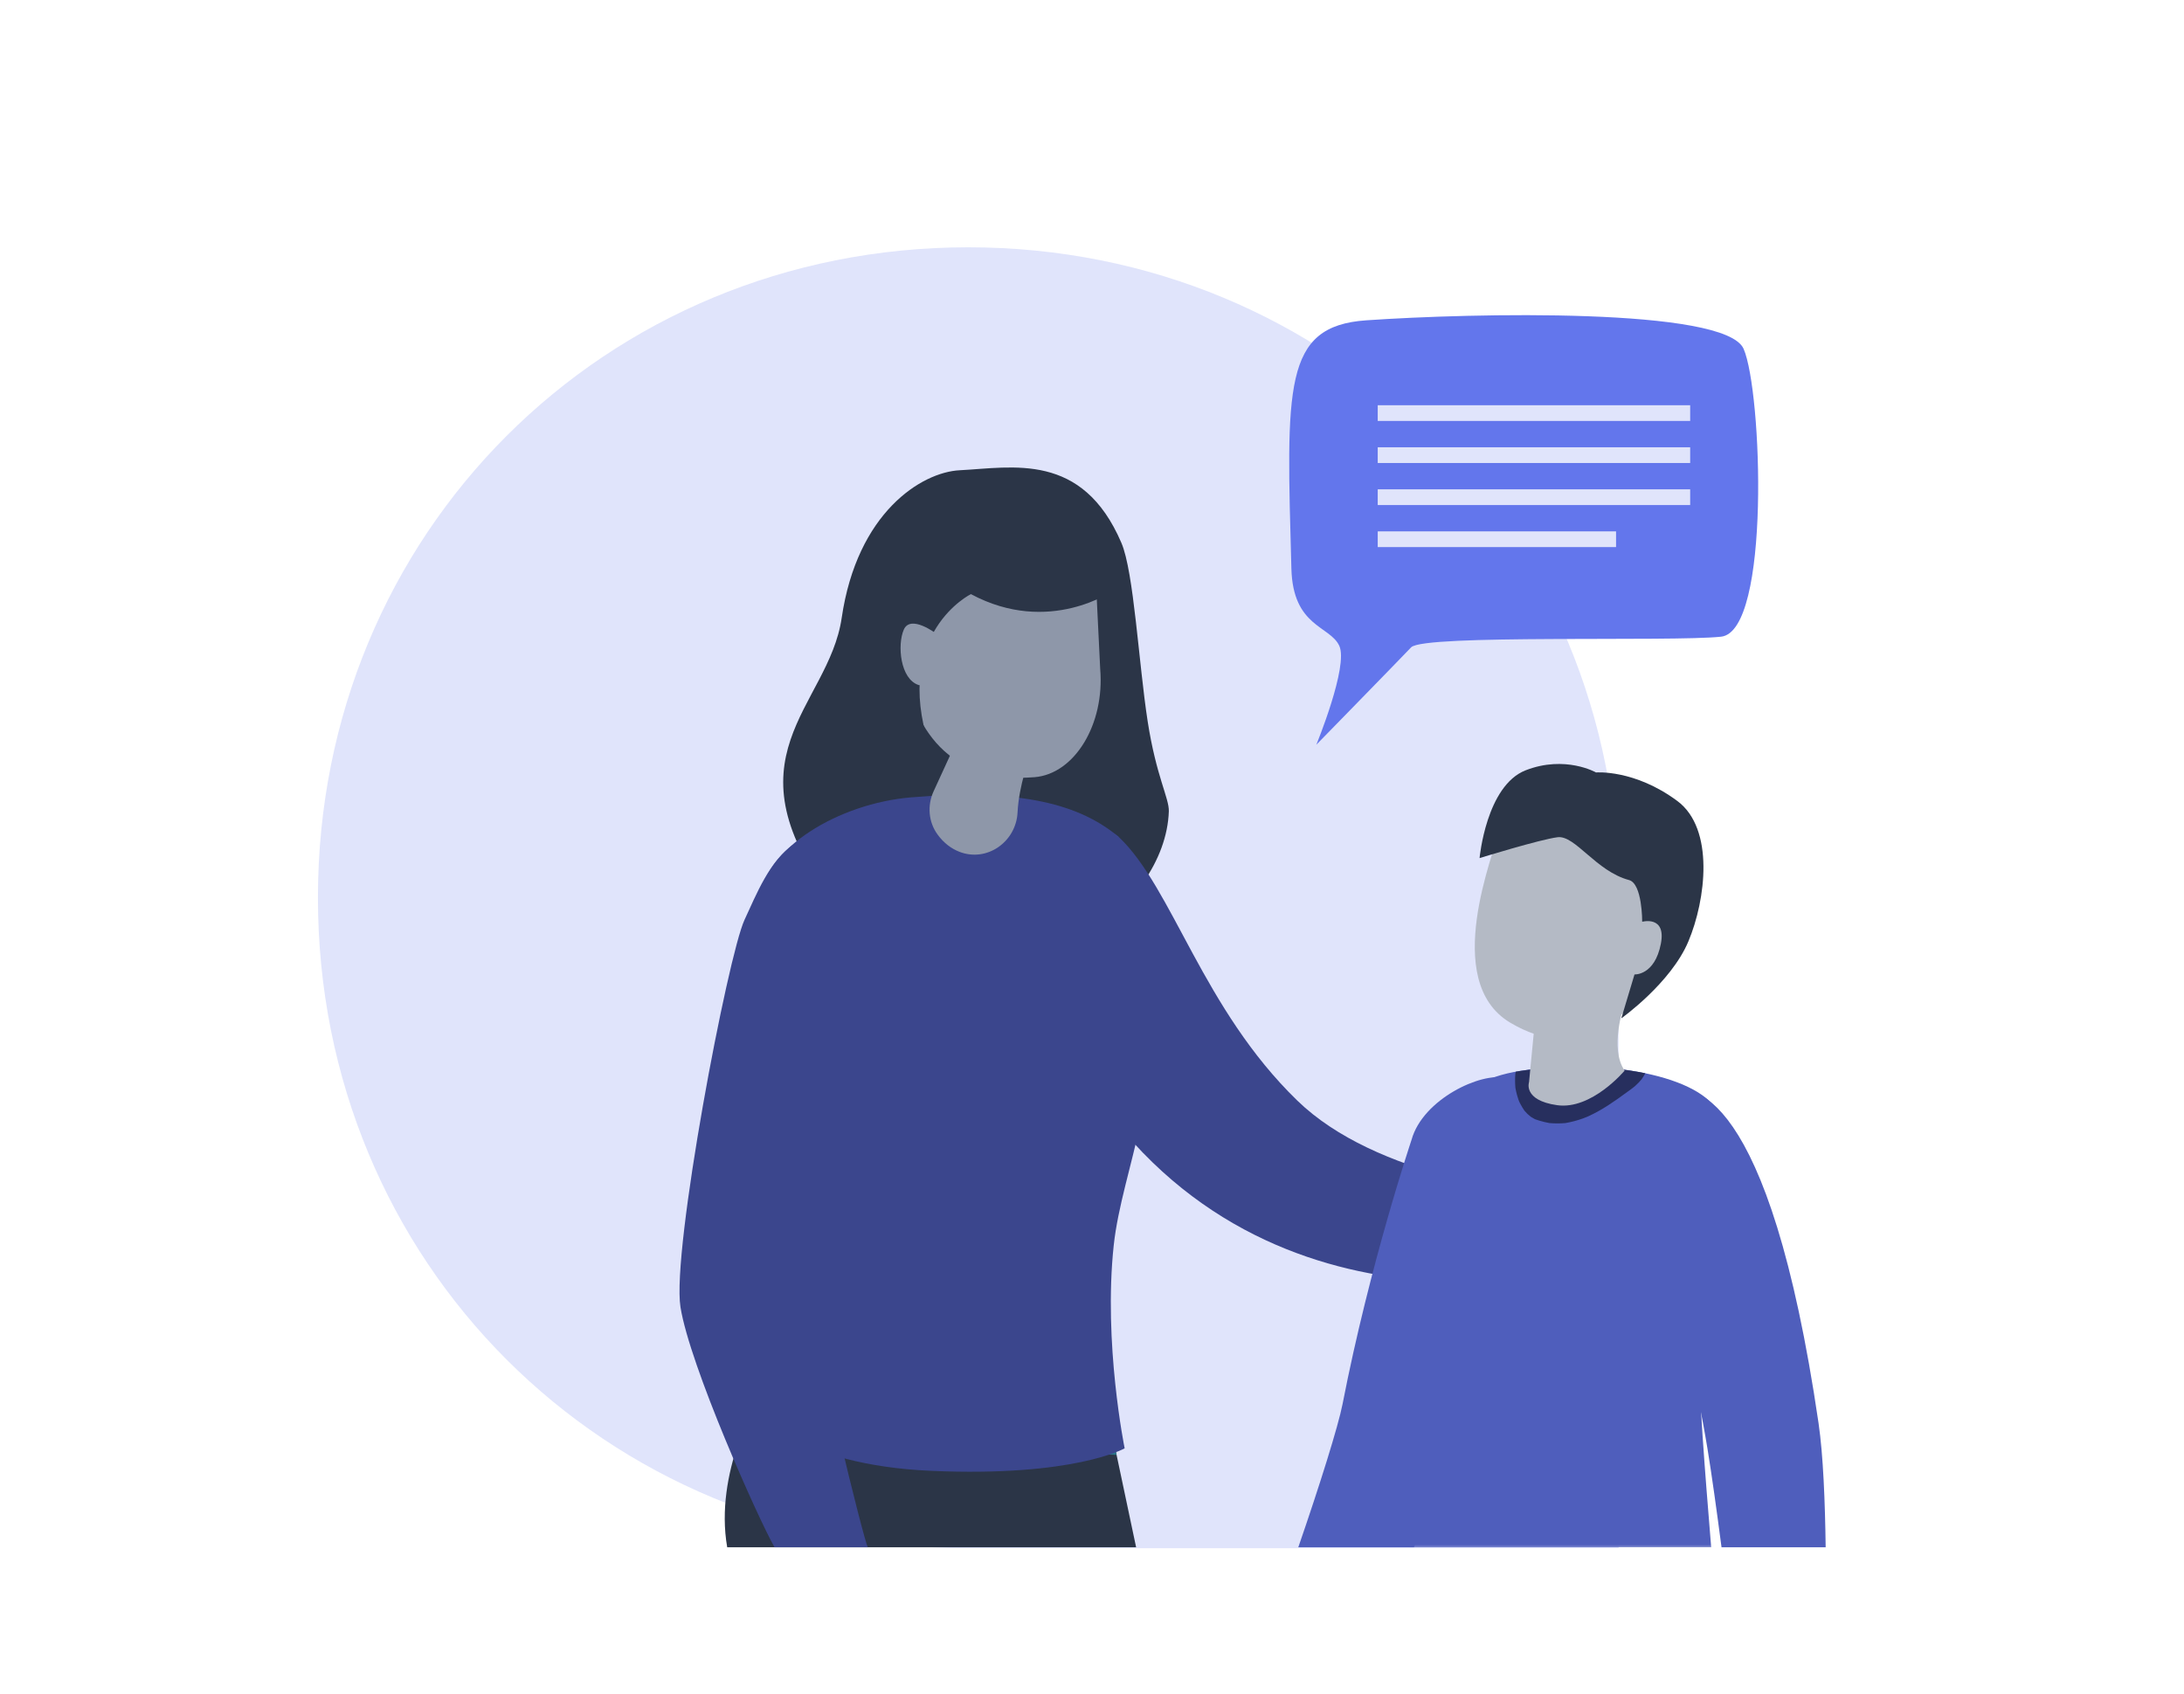
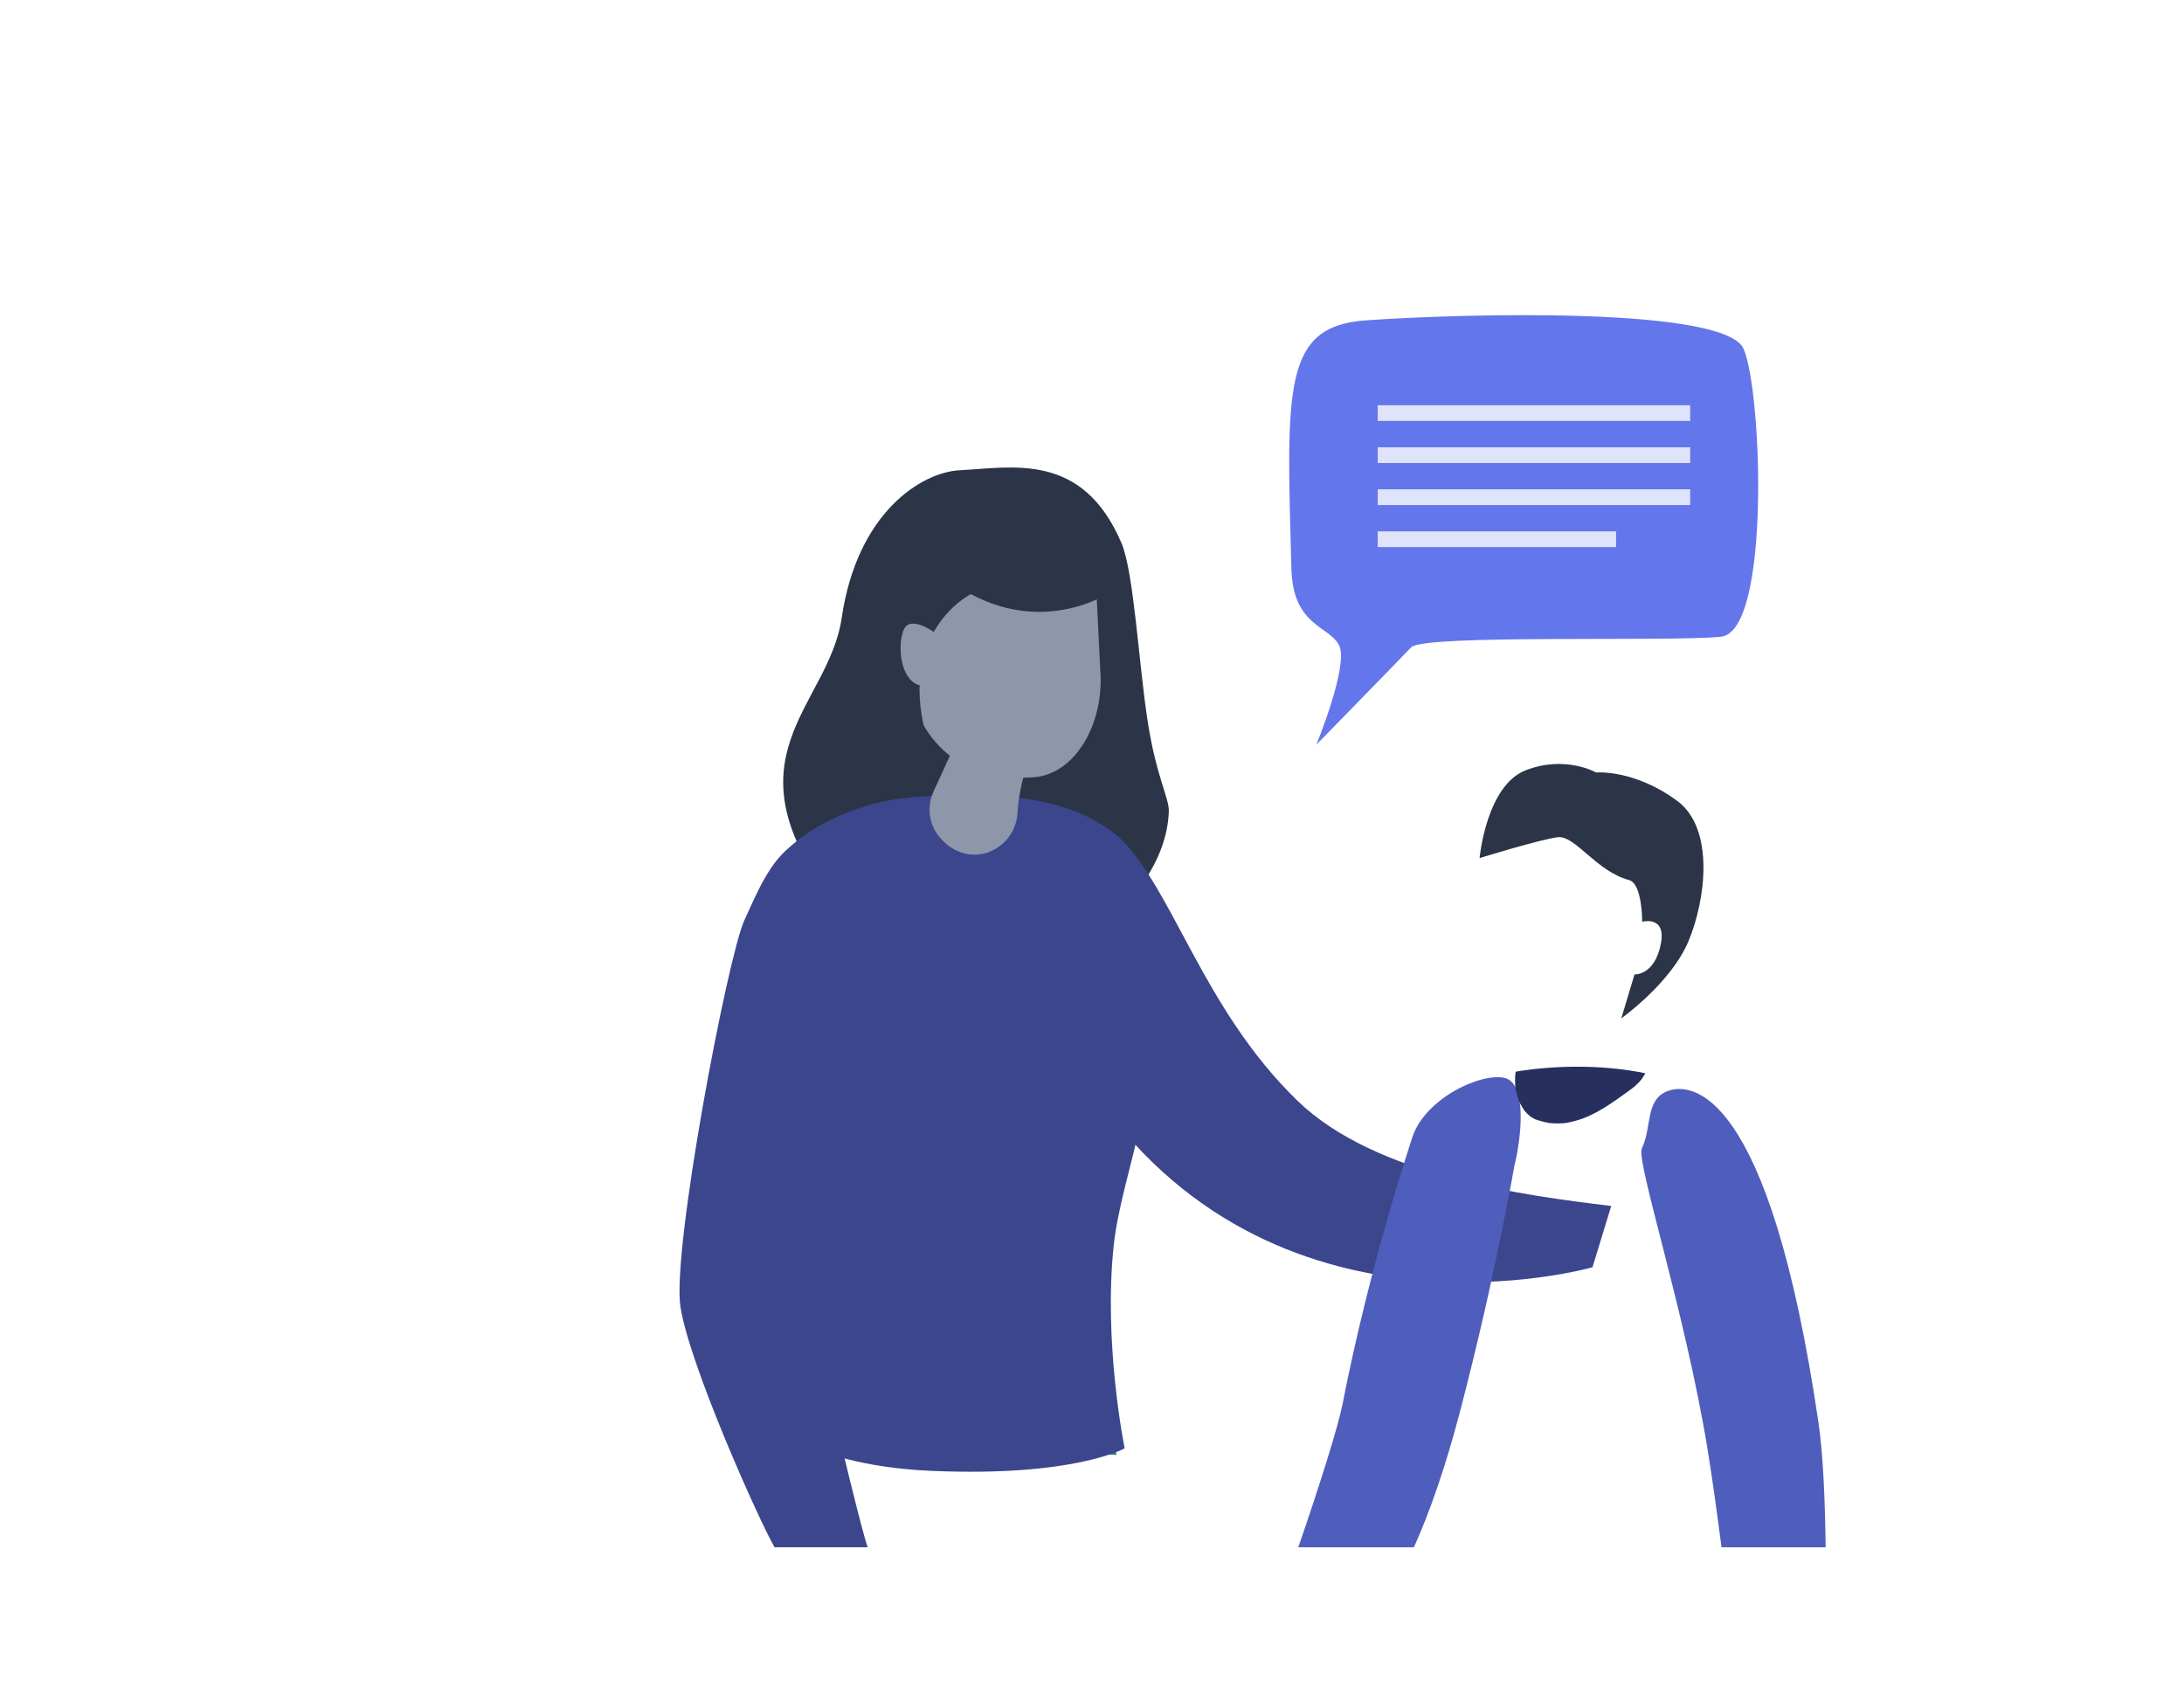
<svg xmlns="http://www.w3.org/2000/svg" xmlns:xlink="http://www.w3.org/1999/xlink" width="1051px" height="815px" viewBox="0 0 1051 815" version="1.1">
  <title>DS23949 Behaviour for learning v1@1x</title>
  <defs>
-     <path d="M625.919,626 L312.946,626 C137.711,626 0,488.235 0,312.991 C0,137.734 137.711,0 312.946,0 C488.184,0 625.919,137.734 625.919,312.991 L625.919,626 Z" id="path-1" />
    <polygon id="path-3" points="0.387 0.496 149.809 0.496 149.809 231.75 0.387 231.75" />
  </defs>
  <g id="DS23949-Behaviour-for-learning-v1" stroke="none" stroke-width="1" fill="none" fill-rule="evenodd">
    <g id="Group-459" transform="translate(153, 119)">
      <mask id="mask-2" fill="white">
        <use xlink:href="#path-1" />
      </mask>
      <use id="Mask" fill="#E0E4FB" xlink:href="#path-1" />
    </g>
    <g id="Group-Copy" transform="translate(327, 151)">
      <g id="Group-38" transform="translate(21.15, 0)">
        <path d="M191.501,110.238 C172.667,66.286 139.16,73.992 113.705,75.286 C95.267,76.224 64.307,95.66 56.895,146.341 C50.555,189.69 -1.742,213.249 54.663,285.105 C66.599,300.315 102.802,283.184 102.802,283.184 C144.407,335.339 212.818,286.48 214.323,239.383 C214.519,233.162 208.237,222.551 204.144,196.149 C199.817,168.222 197.507,124.253 191.501,110.238" id="Fill-1" fill="#2B3547" />
        <path d="M190.302,251.825 C183.07,244.983 159.868,245.898 159.868,245.898 L175.629,370.911 C263.076,503.373 418.197,458.805 418.197,458.805 L427.227,429.318 C385.464,424.272 313.775,415.067 276.2,378.653 C230.509,334.371 216.161,276.294 190.302,251.825" id="Fill-3" fill="#3B468D" />
-         <path d="M16.68,522.047 C16.68,522.047 -4.535,557.289 1.799,593.55 L198.582,593.55 L183.246,521.028 L16.68,522.047 Z" id="Fill-5" fill="#2B3547" />
        <path d="M119.165,523.216 C120.67,524.78 122.227,526.289 123.838,527.743 C124.198,528.069 124.817,528.589 125.476,529.138 C126.075,529.568 126.622,529.959 126.975,530.195 C129.155,531.651 131.385,533.037 133.653,534.353 C137.145,536.376 140.74,538.147 144.37,539.879 C146.615,540.721 148.879,541.517 151.158,542.258 C159.283,544.901 167.59,546.868 176.002,548.297 C180.39,548.726 184.784,548.99 189.181,549.098 L183.245,521.027 L119.165,523.216 Z" id="Fill-7" fill="#2A768A" />
        <path d="M199.124,329.916 C167.356,251.713 190.301,251.825 190.301,251.825 C171.986,236.365 143.852,228.243 90.417,232.68 C55.171,235.607 19.94,257.353 17.672,281.327 C12.551,335.453 27.833,403.963 30.34,434.212 C32.849,464.459 15.049,528.148 15.049,528.148 C15.049,528.148 35.312,553.933 99.905,556.772 C168.89,559.805 193.062,545.934 193.062,545.934 C193.062,545.934 182.737,495.421 187.811,448.203 C191.753,411.521 214.327,367.338 199.124,329.916" id="Fill-9" fill="#3B468D" />
        <path d="M101.115,229.806 C98.003,236.588 98.642,244.589 103.052,250.607 C106.105,254.777 109.694,257.36 113.447,258.845 C126.682,264.085 140.812,254.16 141.527,239.933 C142.189,226.793 147.231,213.698 147.231,213.698 L113.087,203.711 L101.115,229.806 Z" id="Fill-11" fill="#8E97A9" />
        <path d="M112.009,206.065 C112.369,208.756 112.733,211.449 113.093,214.14 C112.731,211.449 112.371,208.756 112.009,206.062 L112.009,206.065 Z" id="Fill-13" fill="#D68C62" />
        <path d="M177.768,98.856 L117.221,103.885 C97.79,105.5 83.345,122.575 84.956,142.024 L87.053,167.29 C89.244,193.752 104.817,226.712 149.751,222.979 C169.005,221.38 183.497,197.5 181.303,171.038 L177.768,98.856 Z" id="Fill-15" fill="#8E97A9" />
        <path d="M119.152,94.593 C96.099,96.508 77.669,114.573 75.293,137.604 C74.98,140.635 74.631,143.708 74.238,146.773 C70.705,174.371 98.862,207.536 98.862,207.536 C81.676,153.334 119.078,134.888 119.078,134.888 C156.799,155.141 187.811,133.032 187.811,133.032 L177.018,89.785 L119.152,94.593 Z" id="Fill-17" fill="#2B3547" />
        <path d="M86.78,151.979 C83.576,159.321 85.032,175.775 93.937,178.644 C98.867,180.23 102.366,153.898 102.366,153.898 C102.366,153.898 90.045,144.502 86.78,151.979" id="Fill-19" fill="#8E97A9" />
        <path d="M376.045,367.735 C364.827,364.875 336.641,377.752 331.142,397.415 C330.998,397.93 311.117,456.948 297.928,524.628 C295.873,535.171 286.927,563.748 276.625,593.55 L332.283,593.55 C339.735,576.81 347.266,555.797 354.637,527.539 C371.721,462.062 380.545,410.181 380.676,409.675 C383.54,398.463 387.268,370.597 376.045,367.735" id="Fill-21" fill="#4F5EBC" />
        <g id="Group-25" transform="translate(329.85, 361.8)">
          <mask id="mask-4" fill="white">
            <use xlink:href="#path-3" />
          </mask>
          <g id="Clip-24" />
-           <path d="M149.809,25.297 C145.051,6.283 98.008,-4.166 53.642,2.523 C-15.64,12.97 10.843,97.952 10.843,126.475 C10.843,142.709 5.224,192.155 0.387,231.751 L145.467,231.751 C142.409,194.758 139.275,154.488 140.096,145.504 C142.472,119.359 149.809,25.297 149.809,25.297" id="Fill-23" fill="#4F5EBC" mask="url(#mask-4)" />
        </g>
        <path d="M383.492,364.323 C382.74,364.437 382.005,364.561 381.278,364.692 C381.201,365.029 381.134,365.369 381.071,365.709 C380.884,367.956 380.9,370.206 381.102,372.452 C381.298,373.557 381.534,374.655 381.829,375.737 C382.029,376.482 382.252,377.22 382.502,377.953 C382.565,378.144 382.734,378.583 382.887,378.984 C383.042,379.319 383.197,379.656 383.278,379.816 C383.625,380.491 383.989,381.15 384.381,381.798 C384.723,382.37 385.087,382.932 385.467,383.481 C385.949,384.012 386.419,384.548 386.93,385.052 C387.087,385.209 388.113,385.992 388.55,386.427 C389.16,386.818 389.785,387.18 390.429,387.513 C390.456,387.527 390.523,387.554 390.611,387.592 C391.302,387.826 391.99,388.065 392.69,388.276 C394.265,388.755 395.862,389.129 397.48,389.419 C400.05,389.653 402.617,389.651 405.191,389.419 C408.08,388.92 410.913,388.168 413.676,387.176 C414.504,386.881 415.323,386.465 416.164,386.22 C415.856,386.31 415.599,386.388 415.383,386.451 C414.54,386.728 413.847,386.904 415.383,386.451 C415.752,386.328 416.151,386.186 416.4,386.069 C418.029,385.304 419.629,384.476 421.202,383.601 C427.347,380.183 432.828,375.928 438.525,371.842 C435.48,374.025 437.96,372.263 438.61,371.682 C439.22,371.138 439.807,370.571 440.374,369.986 C440.862,369.477 441.317,368.946 441.778,368.418 C441.807,368.379 441.832,368.341 441.861,368.301 C442.498,367.38 443.081,366.431 443.632,365.461 C426.181,361.836 404.536,361.15 383.492,364.323" id="Fill-26" fill="#272F5E" />
-         <path d="M433.28,333.012 L390.829,336.915 L387.668,369.72 C387.668,369.72 384.585,378.45 401.15,380.813 C417.804,383.191 433.669,364.176 433.669,364.176 C426.267,353.61 433.28,333.012 433.28,333.012" id="Fill-28" fill="#B4BAC5" />
-         <path d="M373.378,248.177 C371.265,258.741 344.828,321.071 378.668,341.141 C412.508,361.213 433.113,336.672 435.77,333.221 C467.498,292.019 457.98,267.194 457.98,267.194 C457.98,267.194 375.493,237.616 373.378,248.177" id="Fill-30" fill="#B4BAC5" />
        <path d="M459.038,234.445 C438.417,219.127 419.908,220.711 419.908,220.711 C419.908,220.711 405.103,212.262 386.068,219.655 C367.033,227.051 363.861,261.913 363.861,261.913 C363.861,261.913 392.942,252.933 401.404,251.875 C409.864,250.818 419.908,268.249 435.771,272.476 C442.233,274.198 442.116,292.546 442.116,292.546 C442.116,292.546 453.748,289.378 451.107,303.112 C448.137,318.534 438.417,317.902 438.417,317.902 L432.072,339.029 C432.072,339.029 455.866,322.127 464.326,302.055 C472.783,281.985 477.018,247.803 459.038,234.445" id="Fill-32" fill="#2B3547" />
        <path d="M454.398,374.006 C443.528,378.115 446.946,390.904 441.971,401.632 C439.057,407.909 462.536,479.104 473.561,546.268 C475.588,558.619 478.009,576.085 480.295,593.55 L530.407,593.55 C530.126,571.889 529.242,549.214 526.985,533.817 C503.135,371.218 465.267,369.898 454.398,374.006" id="Fill-34" fill="#4F5EBC" />
        <path d="M285.3,207.367 C285.3,207.367 300.906,169.437 296.336,159.726 C291.766,150.017 274.075,150.683 273.305,122.707 C270.902,35.188 269.134,5.929 309.289,3.139 C359.968,-0.377 482.123,-3.158 490.914,16.846 C499.781,37.033 504.052,152.839 480.064,155.381 C456.073,157.921 336.978,154.114 330.923,160.498 C324.871,166.879 285.3,207.367 285.3,207.367" id="Fill-36" fill="#6376EC" />
      </g>
      <path d="M55.026,255.251 C43.376,263.033 36.999,279.355 31.305,291.568 C23.225,308.893 -3.829,450.884 0.457,477.924 C4.932,506.148 37.881,579.802 45.725,593.549 L90.597,593.549 C88.938,590.656 64.312,494.291 65.023,470.837 C66.432,424.448 78.523,373.022 101.604,305.633 C118.227,277.247 82.645,236.803 55.026,255.251" id="Fill-63" fill="#3B468D" />
    </g>
    <g id="Group-5" transform="translate(663, 195)" fill="#E0E4FB">
      <polygon id="Fill-1" points="0 7.563 150.359 7.563 150.359 0 0 0" />
      <polygon id="Fill-2" points="0 27.798 150.359 27.798 150.359 20.231 0 20.231" />
      <polygon id="Fill-3" points="0 48.031 150.359 48.031 150.359 40.464 0 40.464" />
      <polygon id="Fill-4" points="0 68.259 114.691 68.259 114.691 60.696 0 60.696" />
    </g>
  </g>
</svg>